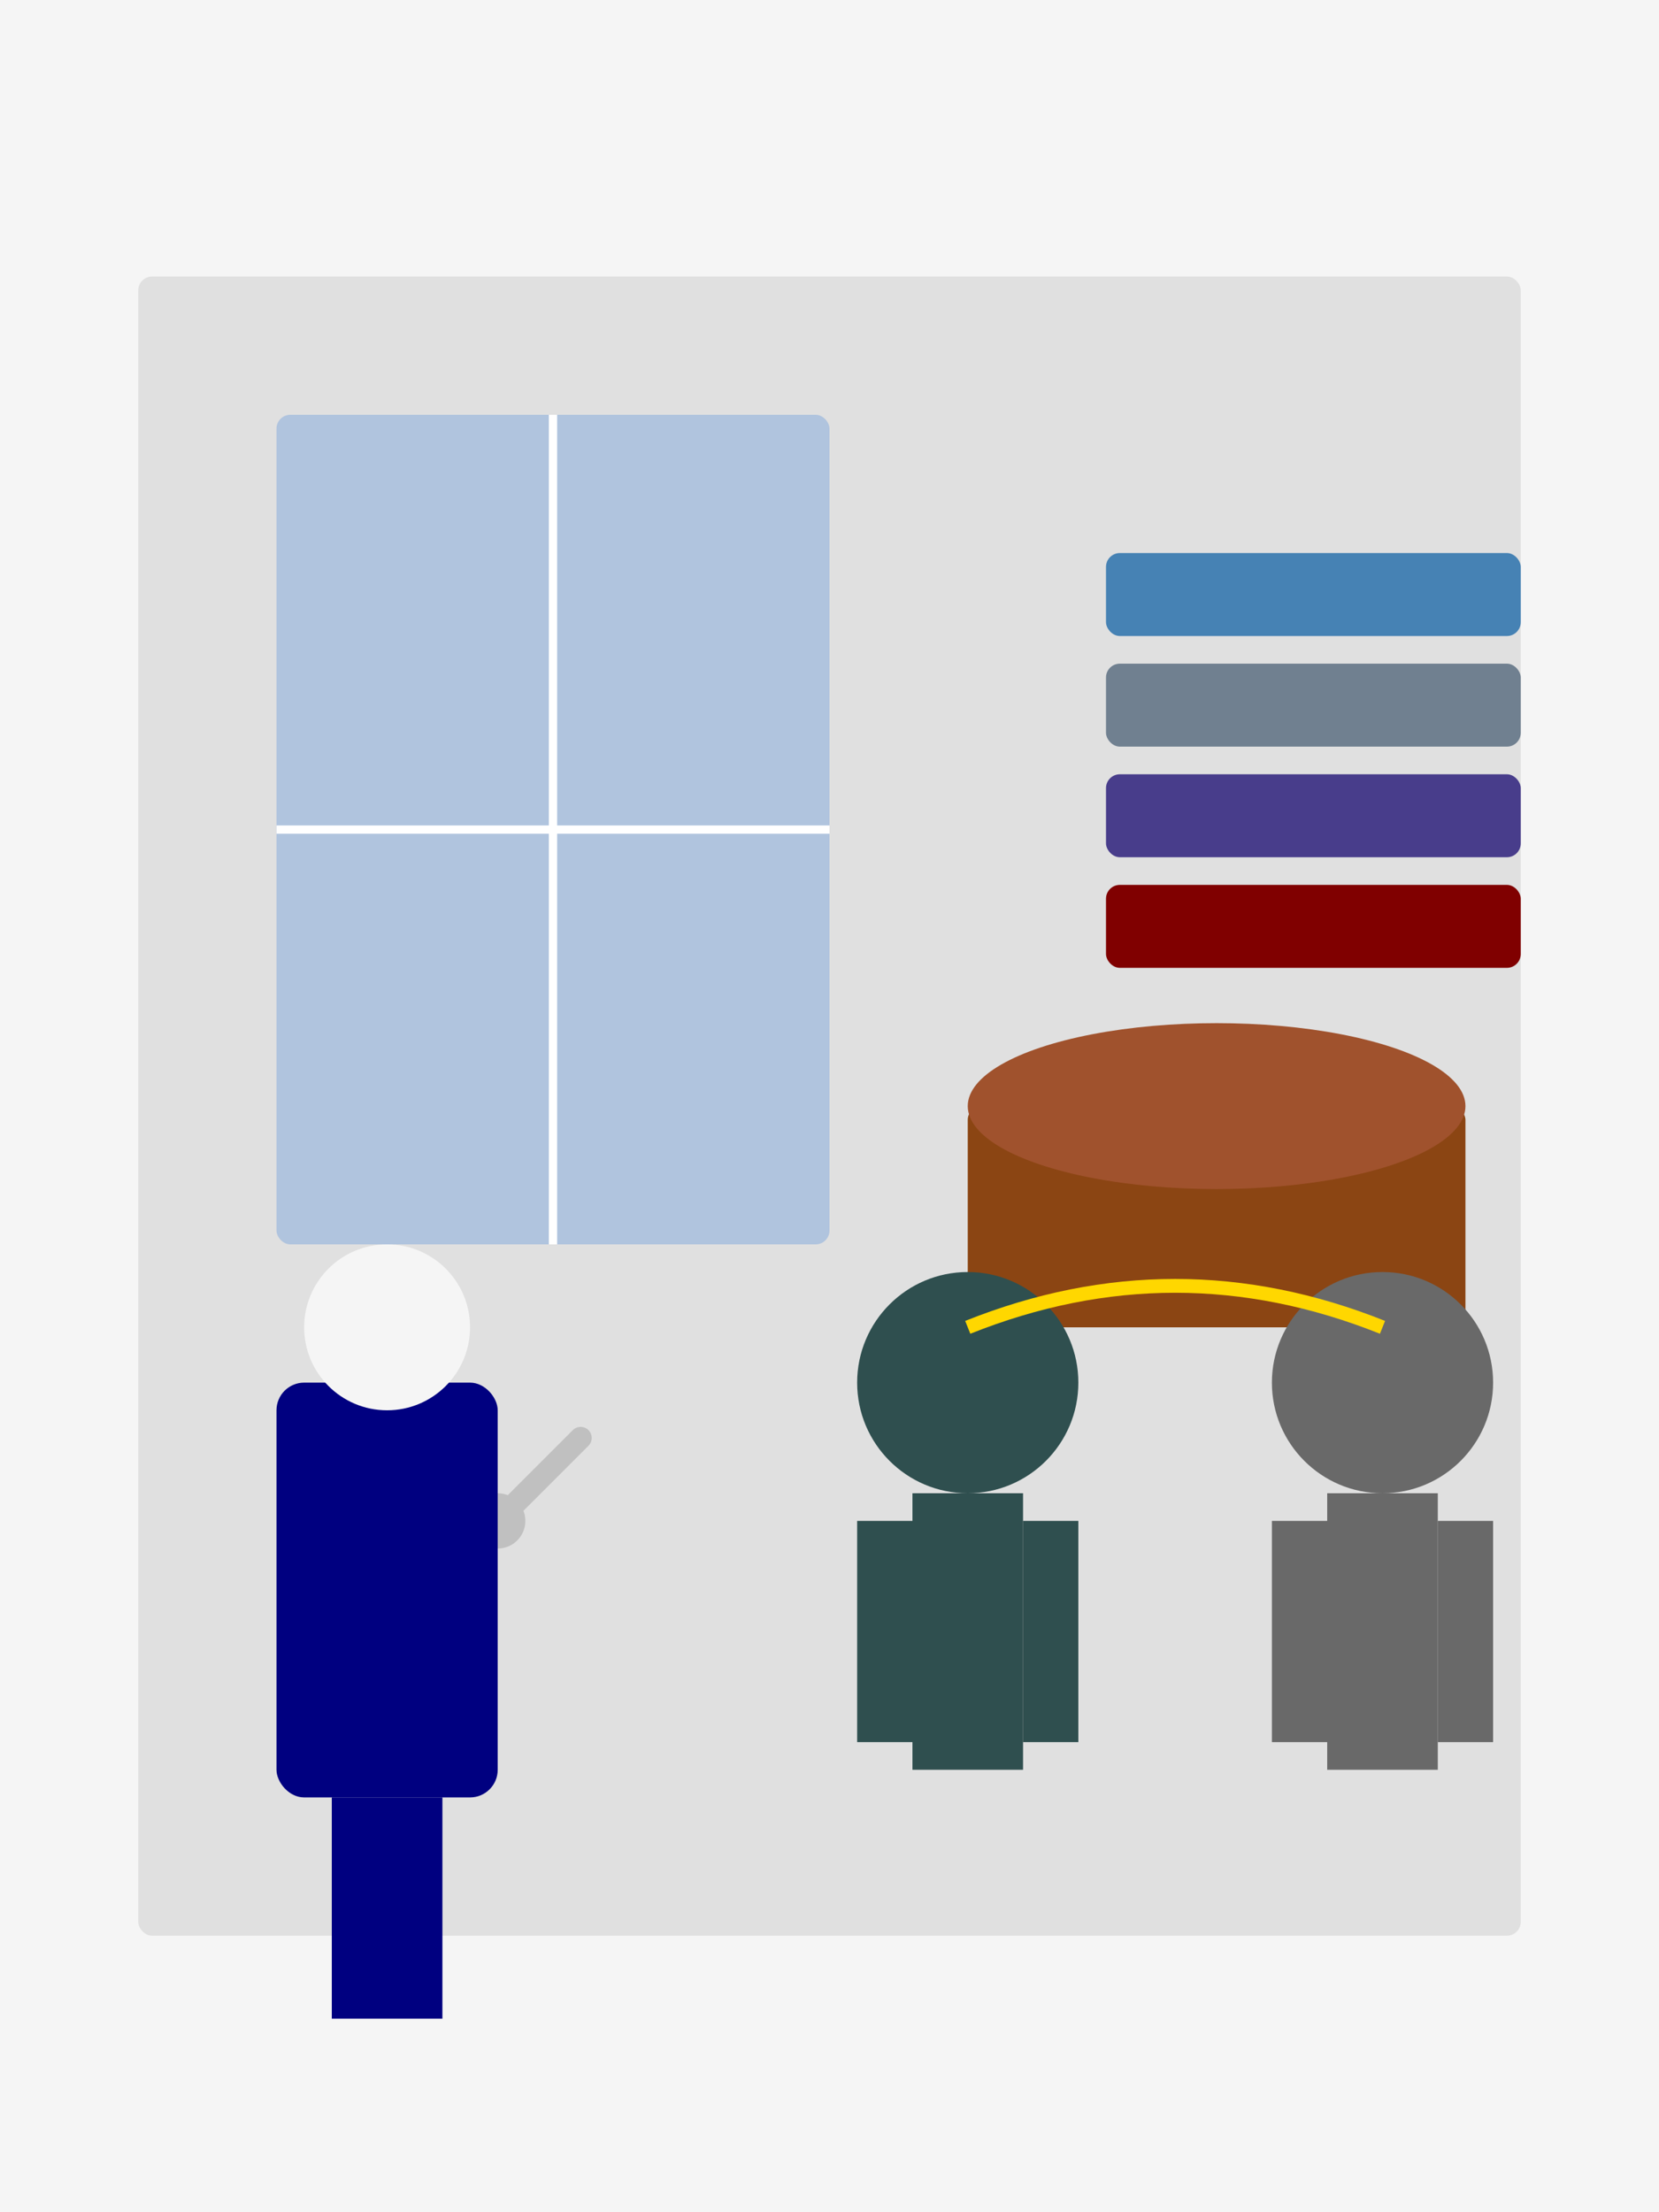
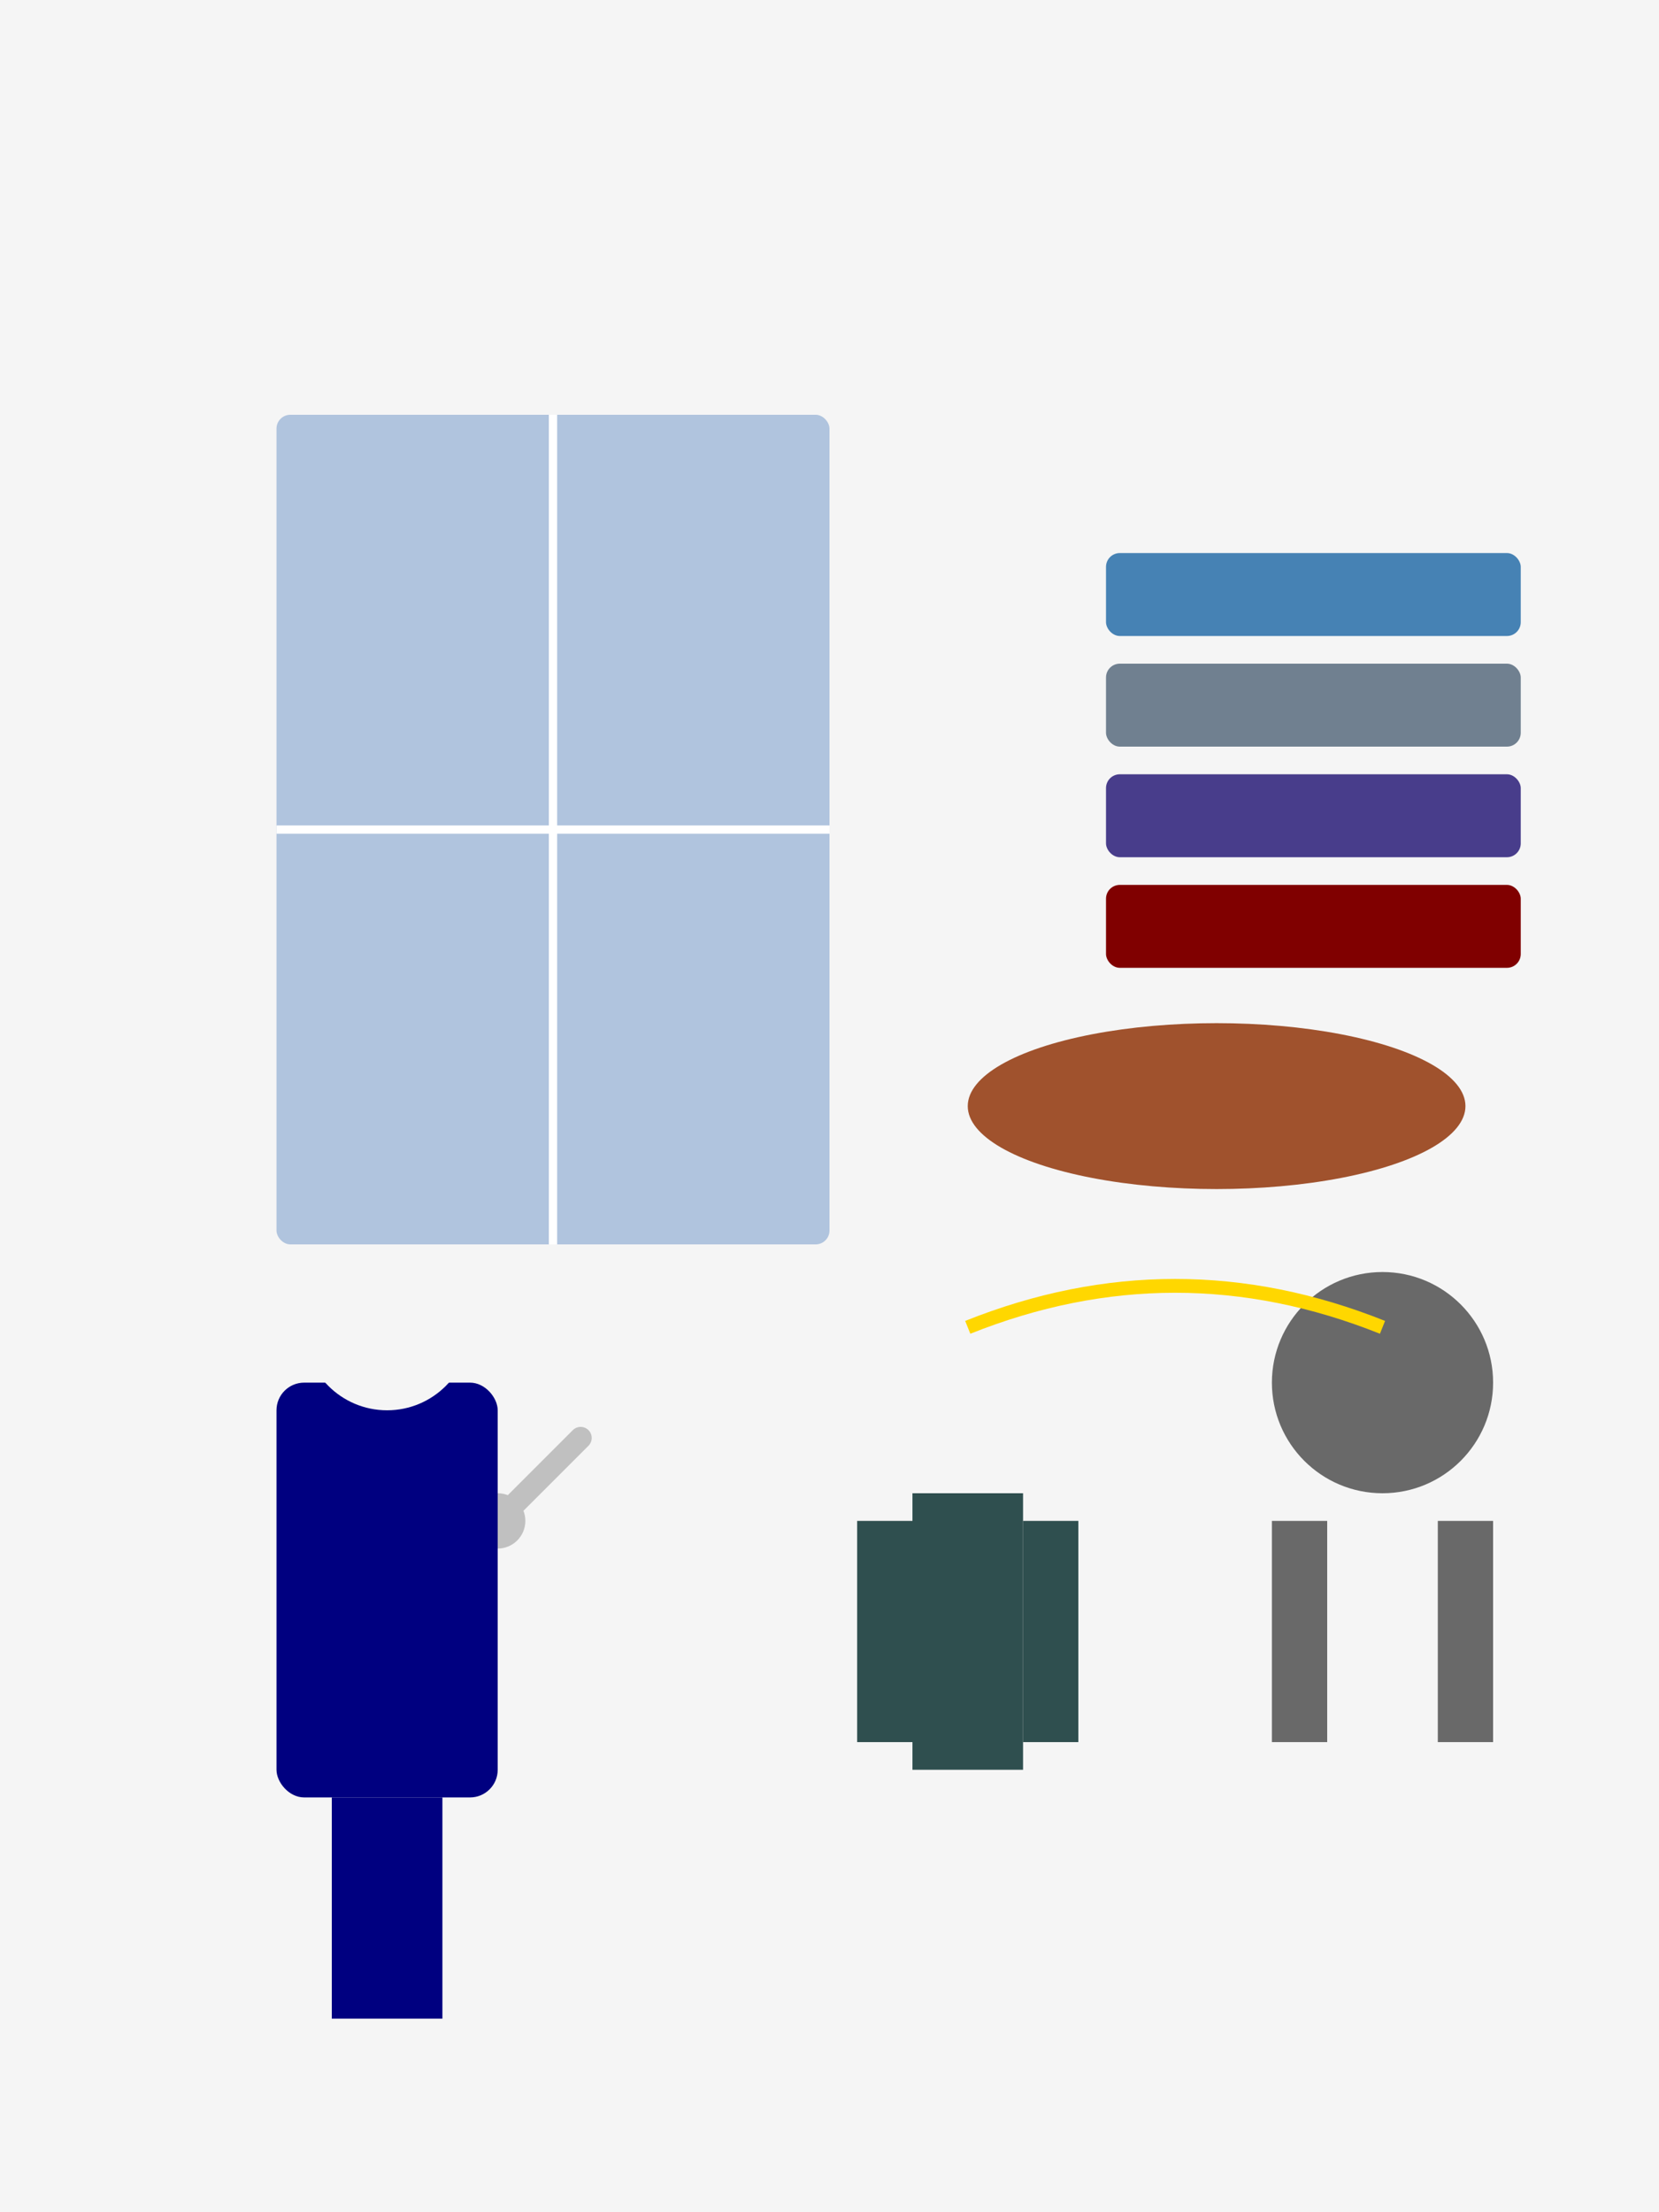
<svg xmlns="http://www.w3.org/2000/svg" width="600" height="800" viewBox="0 0 600 800" fill="none">
  <rect width="600" height="800" fill="#F5F5F5" />
-   <rect x="50" y="100" width="500" height="600" fill="#E0E0E0" rx="5" />
  <rect x="100" y="150" width="200" height="300" fill="#B0C4DE" rx="5" />
  <line x1="200" y1="150" x2="200" y2="450" stroke="#FFFFFF" stroke-width="3" />
  <line x1="100" y1="300" x2="300" y2="300" stroke="#FFFFFF" stroke-width="3" />
-   <rect x="350" y="400" width="180" height="80" fill="#8B4513" rx="5" />
  <ellipse cx="440" cy="400" rx="90" ry="30" fill="#A0522D" />
  <rect x="400" y="200" width="150" height="30" fill="#4682B4" rx="5" />
  <rect x="400" y="240" width="150" height="30" fill="#708090" rx="5" />
  <rect x="400" y="280" width="150" height="30" fill="#483D8B" rx="5" />
  <rect x="400" y="320" width="150" height="30" fill="#800000" rx="5" />
-   <circle cx="350" cy="500" r="40" fill="#2F4F4F" />
  <rect x="330" y="540" width="40" height="100" fill="#2F4F4F" />
  <rect x="310" y="550" width="20" height="80" fill="#2F4F4F" />
  <rect x="370" y="550" width="20" height="80" fill="#2F4F4F" />
  <circle cx="500" cy="500" r="40" fill="#696969" />
-   <rect x="480" y="540" width="40" height="100" fill="#696969" />
  <rect x="460" y="550" width="20" height="80" fill="#696969" />
  <rect x="520" y="550" width="20" height="80" fill="#696969" />
  <path d="M 350 480 Q 425 450, 500 480" stroke="#FFD700" stroke-width="5" fill="none" />
-   <circle cx="150" cy="550" r="10" fill="#C0C0C0" />
  <circle cx="180" cy="550" r="10" fill="#C0C0C0" />
  <path d="M 150 550 L 120 520" stroke="#C0C0C0" stroke-width="8" stroke-linecap="round" />
  <path d="M 180 550 L 210 520" stroke="#C0C0C0" stroke-width="8" stroke-linecap="round" />
  <rect x="100" y="500" width="80" height="150" fill="#000080" rx="10" />
  <rect x="120" y="650" width="40" height="80" fill="#000080" />
  <circle cx="140" cy="480" r="30" fill="#F5F5F5" />
</svg>